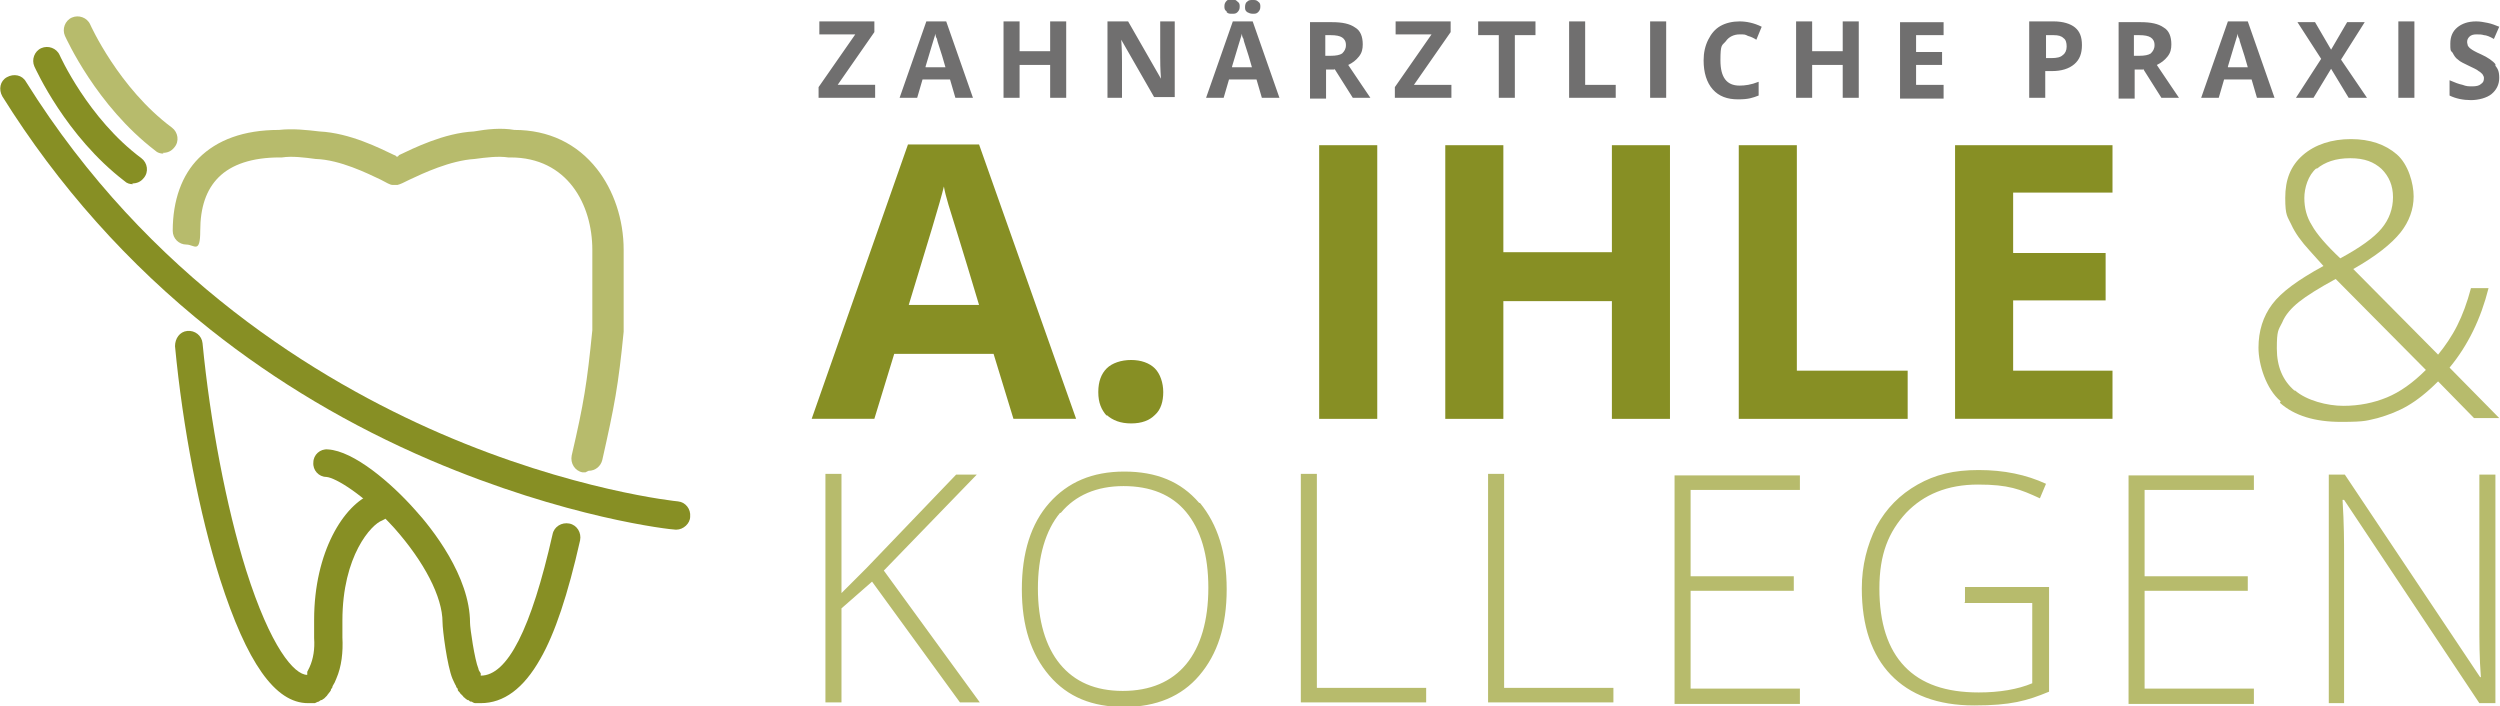
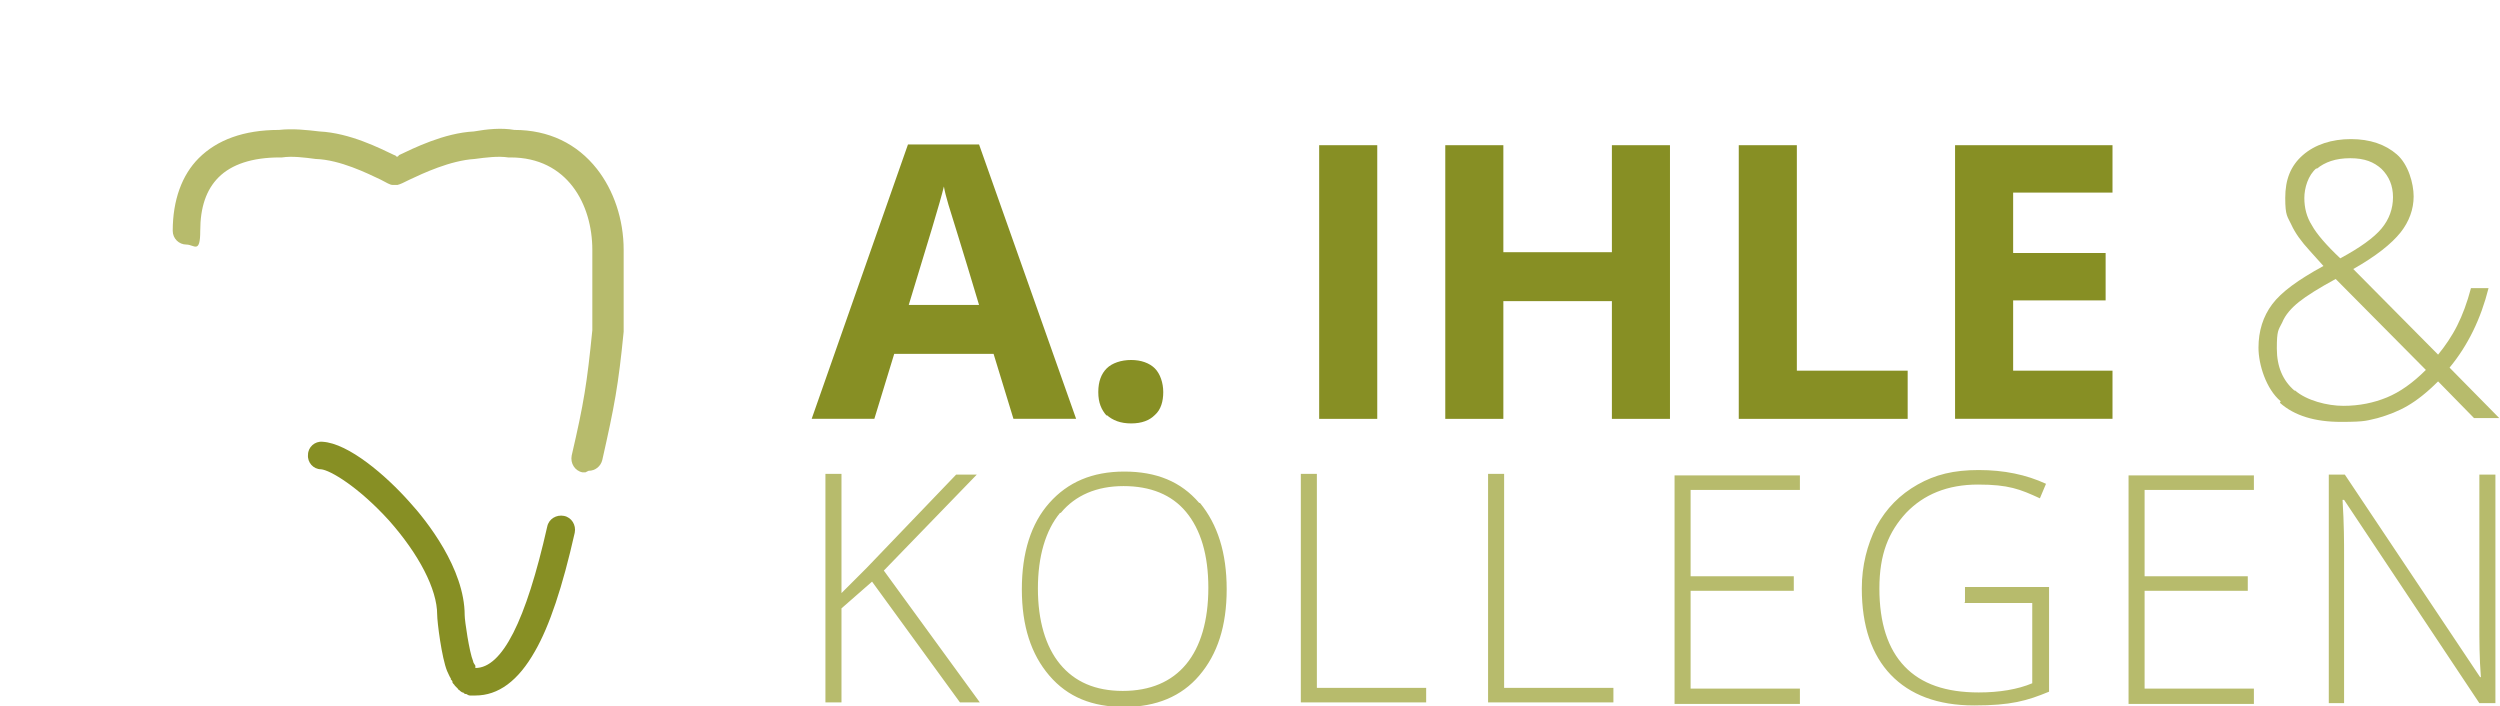
<svg xmlns="http://www.w3.org/2000/svg" viewBox="0 0 327.1 92.4">
  <path d="m303.1 22.1c1.1-.9 2.5-1.4 4.4-1.4s3.1.5 4.1 1.4c1 1 1.5 2.2 1.5 3.7s-.5 2.9-1.5 4.1-2.8 2.5-5.4 3.9c-1.8-1.7-3.1-3.2-3.7-4.3-.7-1.1-1-2.3-1-3.6s.5-3 1.6-3.9m-2.9 29.1c-1.5-1.3-2.3-3.1-2.3-5.5s.2-2.4.7-3.4c.4-1 1.2-1.9 2.2-2.7s2.6-1.8 4.8-3l11.8 11.9c-1.7 1.7-3.4 2.9-5.1 3.6s-3.6 1.1-5.7 1.1-4.8-.7-6.3-2m-2 1.6c1.9 1.7 4.6 2.5 8 2.5s3.4-.2 4.8-.5c1.4-.4 2.7-.9 3.9-1.6s2.5-1.7 4-3.2l4.7 4.8h3.3l-6.5-6.6c2.4-2.9 4.1-6.4 5.1-10.4h-2.3c-.5 1.9-1.1 3.5-1.8 4.9s-1.6 2.7-2.5 3.8l-11.1-11.2c3-1.7 5-3.3 6.2-4.8 1.1-1.4 1.7-3 1.7-4.7s-.7-4.2-2.2-5.5-3.5-2-6-2-4.7.7-6.3 2.1-2.3 3.2-2.3 5.6.3 2.4.8 3.5 1.3 2.2 2.4 3.4l1.8 2c-3.3 1.8-5.5 3.4-6.7 5s-1.8 3.5-1.8 5.7 1 5.4 2.9 7" fill="#b7bb6c" />
  <path d="m326.4 62.1h-2v19.5c0 2.2 0 4.5.2 7h-.1l-17.7-26.5h-2.1v29.9h2v-19.4c0-1.6 0-4-.2-7.2h.2l17.7 26.6h2.1v-29.9zm-31.5 28h-14.3v-12.8h13.5v-1.9h-13.5v-11.3h14.3v-1.9h-16.4v29.9h16.4v-1.9zm-37.9-11.2h8.9v10.5c-1.9.8-4.3 1.2-7 1.2-4.3 0-7.5-1.1-9.7-3.4s-3.3-5.7-3.3-10.2 1.2-7.4 3.5-9.9c2.3-2.4 5.4-3.7 9.4-3.7s5.5.6 8.1 1.8l.8-1.9c-2.6-1.2-5.5-1.8-8.8-1.8s-5.7.6-8 1.9-4.1 3.1-5.4 5.5c-1.2 2.4-1.9 5.1-1.9 8.1 0 4.9 1.3 8.7 3.8 11.3s6.1 4 10.9 4 6.9-.6 9.8-1.8v-13.7h-11v2zm-21.5 11.2h-14.3v-12.8h13.5v-1.9h-13.5v-11.3h14.3v-1.9h-16.4v29.9h16.4v-1.9zm-24.4 1.9v-2h-14.3v-28h-2.1v29.9h16.4zm-24.5 0v-2h-14.3v-28h-2.1v29.9h16.4zm-47.8-24.9c1.9-2.3 4.7-3.5 8.2-3.5s6.3 1.1 8.2 3.4 2.9 5.6 2.9 9.9-1 7.7-2.9 10-4.7 3.5-8.3 3.5-6.3-1.2-8.2-3.5-2.9-5.7-2.9-9.9 1-7.6 2.9-9.9m18.2-1.3c-2.4-2.8-5.6-4.1-9.8-4.1s-7.4 1.4-9.8 4.1-3.6 6.5-3.6 11.3 1.2 8.5 3.6 11.3 5.6 4.1 9.8 4.1 7.5-1.4 9.8-4.1c2.4-2.8 3.6-6.5 3.6-11.3s-1.2-8.5-3.5-11.3m-41.5 9 12.3-12.7h-2.7l-11.7 12.2-3.3 3.3v-15.6h-2.1v29.9h2.1v-12.3l4-3.5 11.5 15.8h2.6l-12.6-17.3z" fill="#b7bb6c" />
  <path d="m276.4 48.5h-13v-9.2h12.1v-6.2h-12.1v-7.9h13v-6.2h-20.6v35.8h20.6zm-26.8 6.3v-6.3h-14.5v-29.5h-7.6v35.8zm-31.1-35.8h-7.6v14h-14.2v-14h-7.6v35.8h7.6v-15.4h14.2v15.4h7.6zm-38.3 0h-7.6v35.8h7.6zm-35.4 35.3c.8.7 1.8 1.1 3.2 1.1s2.4-.4 3.1-1.1c.8-.7 1.1-1.8 1.1-3s-.4-2.4-1.1-3.1-1.8-1.1-3.1-1.1-2.5.4-3.2 1.1-1.1 1.7-1.1 3.1.4 2.3 1.1 3.1m-25.9-14.5c2.5-8.2 4.1-13.4 4.6-15.5.1.6.3 1.4.6 2.4s1.7 5.4 4 13.1h-9.3zm21.9 14.9-12.7-35.9h-9.3l-12.6 35.9h8.2l2.6-8.5h13l2.6 8.5z" fill="#878f24" />
-   <path d="m326.5 8.4c-.3-.4-1-.9-1.9-1.3-.7-.3-1.2-.6-1.3-.7-.2-.1-.3-.3-.4-.4 0-.1-.1-.3-.1-.5 0-.3.1-.5.3-.7s.5-.3.9-.3.7 0 1 .1c.3 0 .8.2 1.3.5l.7-1.6c-.5-.2-1-.4-1.5-.5s-1-.2-1.5-.2c-1.1 0-1.9.3-2.5.8s-.9 1.2-.9 2.1 0 .9.3 1.2c.2.4.4.7.7.9.3.3.8.5 1.4.8s1.1.5 1.3.7c.2.1.4.3.5.4.1.2.2.3.2.5 0 .4-.1.6-.4.8-.2.2-.6.3-1.1.3s-.8 0-1.3-.2c-.5-.1-1-.3-1.7-.6v2c.8.4 1.8.6 2.8.6s2.1-.3 2.7-.8 1-1.2 1-2.1-.2-1.2-.5-1.6m-10.6-5.8h-2.1v10h2.1zm-9.6 5 3.1-4.9h-2.3l-2.1 3.6-2.1-3.6h-2.3l3.1 4.8-3.3 5.1h2.3l2.3-3.8 2.3 3.8h2.4zm-14.8.9c.7-2.3 1.1-3.7 1.3-4.3 0 .2 0 .4.2.7 0 .3.5 1.5 1.1 3.7h-2.6zm6.1 4.1-3.5-10h-2.6l-3.5 10h2.3l.7-2.4h3.6l.7 2.4zm-17.2-3.8 2.4 3.8h2.3c-.5-.7-1.4-2.1-2.9-4.3.6-.3 1-.6 1.4-1.1s.5-1 .5-1.6c0-1-.3-1.8-1-2.2-.7-.5-1.7-.7-3-.7h-2.9v10h2.1v-3.8h1.1zm-1.1-4.4h.6c.7 0 1.2.1 1.5.3s.5.5.5 1-.2.8-.5 1.1c-.3.2-.8.3-1.5.3h-.7v-2.7zm-7.8-1c-.6-.5-1.6-.8-2.8-.8h-3.2v10h2.1v-3.5h.9c1.2 0 2.2-.3 2.9-.9s1-1.4 1-2.5-.3-1.8-.9-2.3m-3.8 1h1c.6 0 1 .1 1.3.4.3.2.4.6.4 1.1s-.2.9-.5 1.1c-.3.3-.8.4-1.5.4h-.7zm-13.4 6.5h-3.6v-2.6h3.4v-1.7h-3.4v-2.2h3.6v-1.7h-5.7v10h5.7v-1.7zm-11.1-8.3h-2.1v3.9h-4v-3.9h-2.1v10h2.1v-4.3h4v4.3h2.1zm-14.5 1.9c.4.1.8.3 1.1.5l.7-1.7c-1-.5-2-.7-2.9-.7s-1.8.2-2.5.6-1.2 1-1.6 1.8-.6 1.7-.6 2.7c0 1.6.4 2.9 1.2 3.8s1.9 1.3 3.3 1.3 1.9-.2 2.7-.5v-1.8c-1 .4-1.8.5-2.5.5-1.7 0-2.5-1.1-2.5-3.3s.2-1.9.7-2.5c.4-.6 1.1-.9 1.8-.9s.7 0 1.1.2m-10.7-1.9h-2.1v10h2.1zm-6.6 10v-1.7h-4v-8.3h-2.1v10h6.2zm-13.2-8.2h2.7v-1.8h-7.5v1.8h2.7v8.2h2.1zm-8.3 6.5h-4.9l4.8-6.9v-1.4h-7.2v1.7h4.7l-4.8 6.9v1.4h7.4zm-15.3-2.1 2.4 3.8h2.3c-.5-.7-1.4-2.1-2.9-4.3.6-.3 1-.6 1.4-1.1s.5-1 .5-1.6c0-1-.3-1.8-1-2.2-.7-.5-1.7-.7-3-.7h-2.9v10h2.1v-3.8h1.1zm-1.1-4.4h.6c.7 0 1.2.1 1.5.3s.5.5.5 1-.2.8-.5 1.1c-.3.2-.8.3-1.5.3h-.7v-2.7zm-10.3-3c.2.1.4.2.7.2s.5 0 .7-.2.3-.4.3-.7 0-.5-.3-.7c-.2-.2-.4-.2-.7-.2s-.5 0-.7.2c-.2.1-.3.4-.3.7s0 .5.3.7m-2.7 0c.2.2.4.2.7.2s.5 0 .7-.2.3-.4.3-.7 0-.5-.3-.7c-.2-.2-.4-.3-.7-.3s-.5 0-.7.2-.3.4-.3.7 0 .5.3.7m.7 7.2c.7-2.3 1.1-3.7 1.3-4.3 0 .2 0 .4.2.7 0 .3.5 1.5 1.1 3.7h-2.6zm6.2 4.1-3.5-10h-2.6l-3.5 10h2.3l.7-2.4h3.6l.7 2.4zm-13.7-10h-1.9v4.7c0 .5 0 1.5.1 2.8l-4.3-7.5h-2.7v10h1.9v-4.7c0-.6 0-1.5-.1-2.9l4.3 7.5h2.7zm-14.2 0h-2.1v3.9h-4v-3.9h-2.1v10h2.1v-4.3h4v4.3h2.1zm-18.4 5.9c.7-2.3 1.1-3.7 1.3-4.3 0 .2 0 .4.2.7 0 .3.5 1.5 1.1 3.7h-2.6zm6.2 4.1-3.5-10h-2.6l-3.5 10h2.3l.7-2.4h3.6l.7 2.4zm-12.8-1.7h-4.9l4.8-6.9v-1.4h-7.2v1.7h4.7l-4.8 6.9v1.4h7.4z" fill="#706f6f" />
-   <path d="m40.6 88.4s0 0 0 0zm-.2 0s0 0 0 0m4 1s0 0 0 0zm-.7 1s0 0 0 0zm-2.6 1.6s0 0 0 0zm-.6 0s-.1 0-.2 0c-4.3 0-8-5.3-11.5-16.2-2.7-8.5-4.9-19.9-5.9-30.5 0-1 .6-1.9 1.6-2s1.9.6 2 1.6c1 10.3 3.1 21.4 5.7 29.7 3.2 10.1 6.3 13.7 8 13.7s0 0 0 0v-.1s0 0 0-.1c0-.1 0-.2 0-.2l.3-.6c.5-1.1.7-2.4.6-3.8 0-.8 0-1.6 0-2.4 0-8.9 3.9-15.1 7.6-16.5.9-.4 2 .1 2.4 1.1.4.9-.1 2-1.1 2.4-1.4.5-5.2 4.6-5.2 13.1s0 1.4 0 2.2c.1 1.9-.1 3.8-.8 5.4-.1.3-.3.7-.5 1v.1s-.1.2-.2.3v.1c-.1.2-.2.3-.3.4 0 .1-.2.2-.2.3 0 0 0 0-.1.1 0 0-.2.2-.2.2s0 0-.1.1c0 0-.2.1-.3.2 0 0 0 0-.1 0 0 0-.2.1-.3.2-.1 0-.3.1-.5.2 0 0 0 0-.1 0s-.2 0-.3 0c0 0 0 0-.1 0 0 0 0 0-.1 0 0 0-.2 0-.3 0 0 0-.1 0-.2 0" fill="#878f24" />
  <path d="m76.6 61.8c-.1 0-.3 0-.4 0-1-.2-1.6-1.2-1.4-2.2 1.6-6.9 2-9.4 2.7-16.4 0-.2 0-.2 0-.3v-.2c0-.1 0-.3 0-.4 0-.2 0-.3 0-.5s0-.3 0-.5c0-.2 0-.3 0-.4 0-.3 0-.6 0-.9v-.3c0-.2 0-.4 0-.7v-.3c0-.2 0-.4 0-.7v-.2c0-.6 0-1.2 0-1.8 0-.4 0-.6 0-.9v-.1c0-.8 0-1.5 0-2.3 0-6-3.3-12.1-10.7-12.1h-.3c-1.3-.2-2.9 0-4.4.2s0 0 0 0c-3.2.2-6.8 1.9-8.5 2.7-.8.4-1.2.6-1.6.7h-.3-.3c-.4 0-.8-.3-1.6-.7-1.7-.8-5.3-2.6-8.5-2.7s0 0 0 0c-1.5-.2-3.1-.4-4.4-.2h-.1s-.2 0-.2 0c-3.6 0-6.3.9-8 2.6-1.6 1.6-2.4 3.9-2.4 7s-.8 1.8-1.8 1.8-1.8-.8-1.8-1.8c0-4 1.2-7.3 3.4-9.5 2.4-2.4 5.9-3.7 10.5-3.7 1.8-.2 3.6 0 5.3.2 4 .2 7.9 2.2 9.8 3.1.1 0 .2.1.3.2.1 0 .2 0 .3-.2 1.9-.9 5.9-2.9 9.8-3.1 1.7-.3 3.6-.5 5.3-.2 4.5 0 8.2 1.8 10.8 5.1 2.2 2.8 3.5 6.6 3.5 10.6s0 1.6 0 2.3v.9 2.1.3.7.3.7.3.9.3.7s0 .4 0 .5v.4.3c-.7 7.1-1.2 9.7-2.8 16.8-.2.8-.9 1.4-1.8 1.4" fill="#b7bb6c" />
  <g fill="#878f24">
-     <path d="m63.3 88.3s0 0 0 0zm.1.1s0 0 0 0zm.1 0s0 0 0 0m-.1 0s0 0 0 0m-3.9 1s0 0 0 0zm.7 1s0 0 0 0zm2.4 1.5s0 0 0 0zm.8.1s0 0 0 0-.1 0-.2 0c0 0-.2 0-.3 0 0 0-.1 0-.2 0h-.1s-.2 0-.3 0c0 0 0 0-.1 0-.2 0-.3-.1-.5-.2 0 0 0 0-.1 0s-.2-.1-.3-.2c0 0 0 0-.1 0 0 0-.2-.1-.3-.2 0 0 0 0-.1-.1 0 0-.2-.1-.2-.2 0 0 0 0-.1-.1 0 0-.2-.2-.3-.3 0-.1-.2-.2-.3-.4 0 0 0 0 0-.1 0-.1-.1-.2-.2-.3s0 0 0-.1c-.2-.3-.3-.6-.5-1-.7-1.7-1.3-6.4-1.3-7.4 0-3.3-2.4-7.9-6.3-12.3-4-4.4-7.7-6.6-8.9-6.7-1 0-1.8-.9-1.7-1.9 0-1 .9-1.8 1.9-1.7 3.4.2 8.3 4.4 11.4 7.9 2.2 2.4 7.2 8.7 7.2 14.8 0 .7.6 4.8 1.1 6 0 .2.2.4.3.6v.1.2s0 0 0 0c3.5 0 6.6-6.1 9.4-18.5.2-1 1.2-1.6 2.2-1.4s1.6 1.2 1.4 2.2c-1.6 7.1-3.3 12.2-5.2 15.5-2.2 3.9-4.8 5.8-7.8 5.8s-.1 0-.2 0" />
-     <path d="m88.6 69.3s-.1 0-.2 0c-.6 0-14.3-1.5-32.1-9.1-10.5-4.5-20.1-10.2-28.8-17.1-10.7-8.5-19.9-18.8-27.2-30.5-.5-.9-.3-2 .6-2.5s2-.3 2.5.6c16 25.6 38.3 39.1 54.2 46 17.3 7.5 31 8.9 31.1 8.9 1 .1 1.7 1 1.6 2 0 .9-.9 1.7-1.8 1.7" />
-     <path d="m17.4 24.1c-.4 0-.8-.1-1.1-.4-7.7-5.9-11.6-14.6-11.8-15-.4-.9 0-2 .9-2.4s2 0 2.4.9c0 0 3.7 8.3 10.7 13.5.8.6 1 1.8.3 2.6-.4.5-.9.7-1.5.7" />
+     <path d="m63.3 88.3s0 0 0 0zm.1.1s0 0 0 0zm.1 0s0 0 0 0m-.1 0s0 0 0 0m-3.9 1s0 0 0 0zs0 0 0 0zm2.4 1.5s0 0 0 0zm.8.1s0 0 0 0-.1 0-.2 0c0 0-.2 0-.3 0 0 0-.1 0-.2 0h-.1s-.2 0-.3 0c0 0 0 0-.1 0-.2 0-.3-.1-.5-.2 0 0 0 0-.1 0s-.2-.1-.3-.2c0 0 0 0-.1 0 0 0-.2-.1-.3-.2 0 0 0 0-.1-.1 0 0-.2-.1-.2-.2 0 0 0 0-.1-.1 0 0-.2-.2-.3-.3 0-.1-.2-.2-.3-.4 0 0 0 0 0-.1 0-.1-.1-.2-.2-.3s0 0 0-.1c-.2-.3-.3-.6-.5-1-.7-1.7-1.3-6.4-1.3-7.4 0-3.3-2.4-7.9-6.3-12.3-4-4.4-7.7-6.6-8.9-6.7-1 0-1.8-.9-1.7-1.9 0-1 .9-1.8 1.9-1.7 3.4.2 8.3 4.4 11.4 7.9 2.2 2.4 7.2 8.7 7.2 14.8 0 .7.6 4.8 1.1 6 0 .2.2.4.3.6v.1.2s0 0 0 0c3.5 0 6.6-6.1 9.4-18.5.2-1 1.2-1.6 2.2-1.4s1.6 1.2 1.4 2.2c-1.6 7.1-3.3 12.2-5.2 15.5-2.2 3.9-4.8 5.8-7.8 5.8s-.1 0-.2 0" />
  </g>
-   <path d="m21.4 20.1c-.4 0-.8-.1-1.1-.4-7.7-5.9-11.6-14.6-11.8-15-.4-.9 0-2 .9-2.4s2 0 2.4.9c0 0 3.7 8.3 10.7 13.5.8.6 1 1.8.3 2.6-.4.5-.9.7-1.5.7" fill="#b7bb6c" />
</svg>